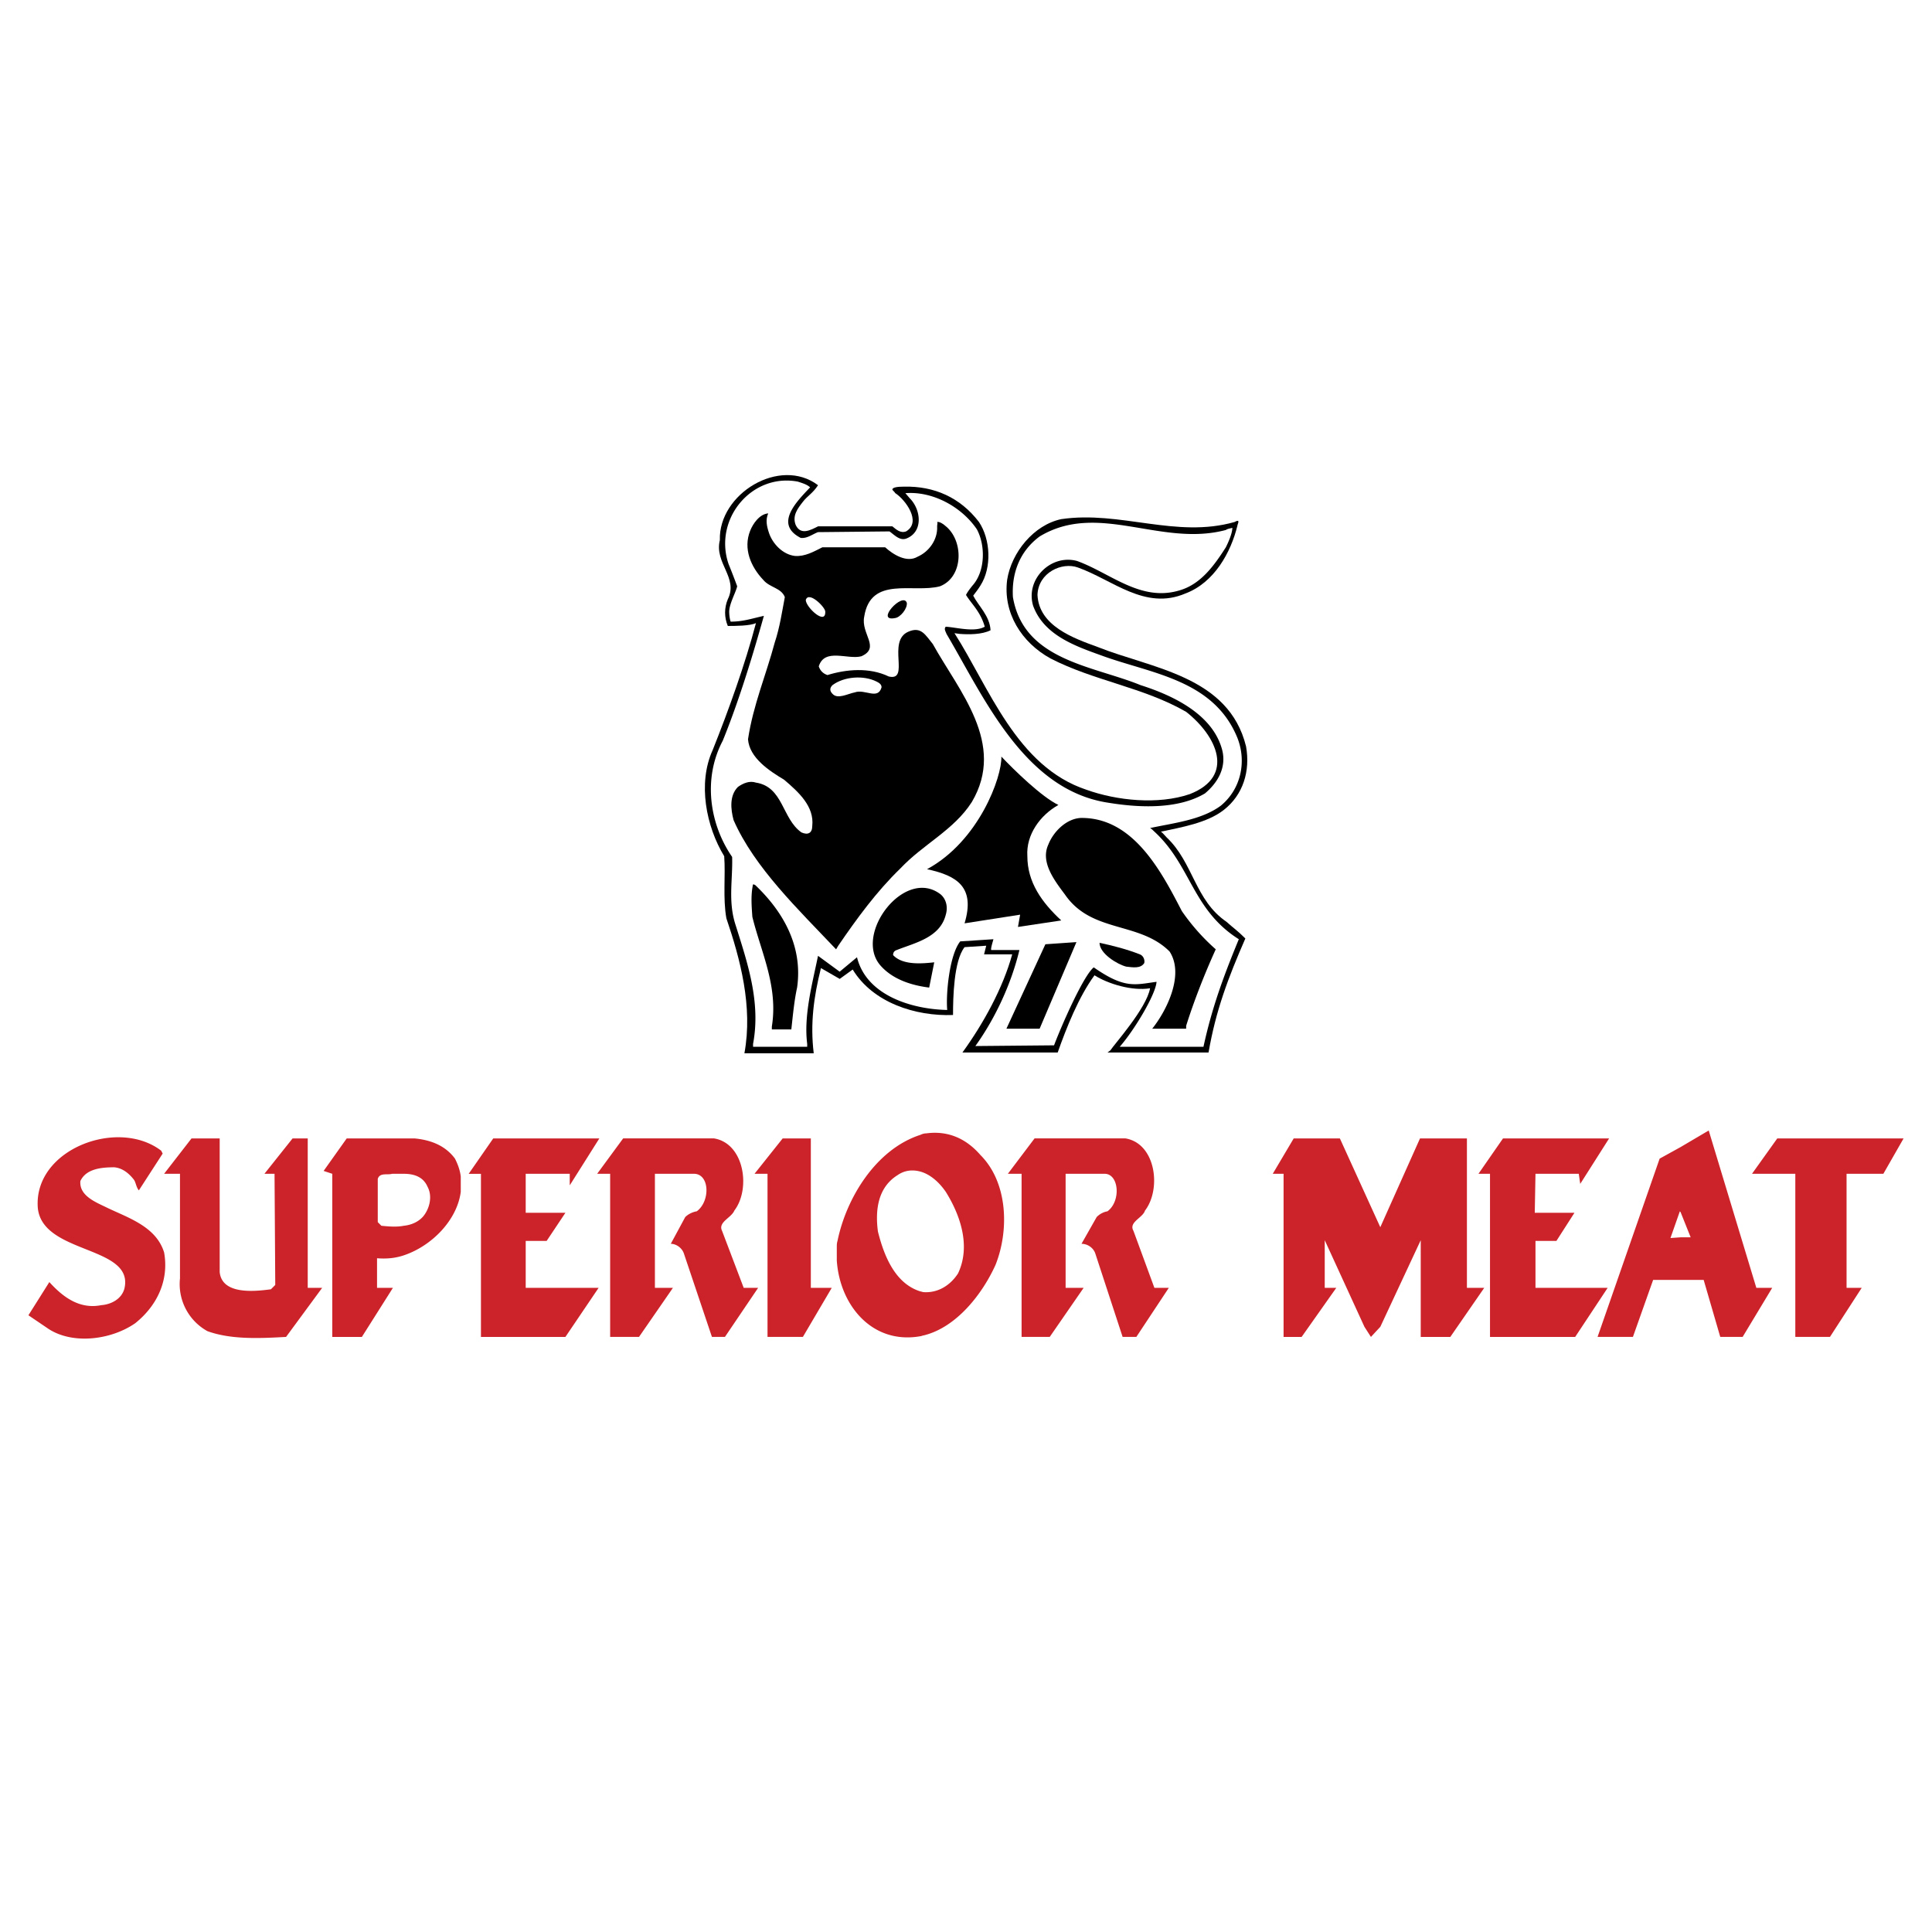
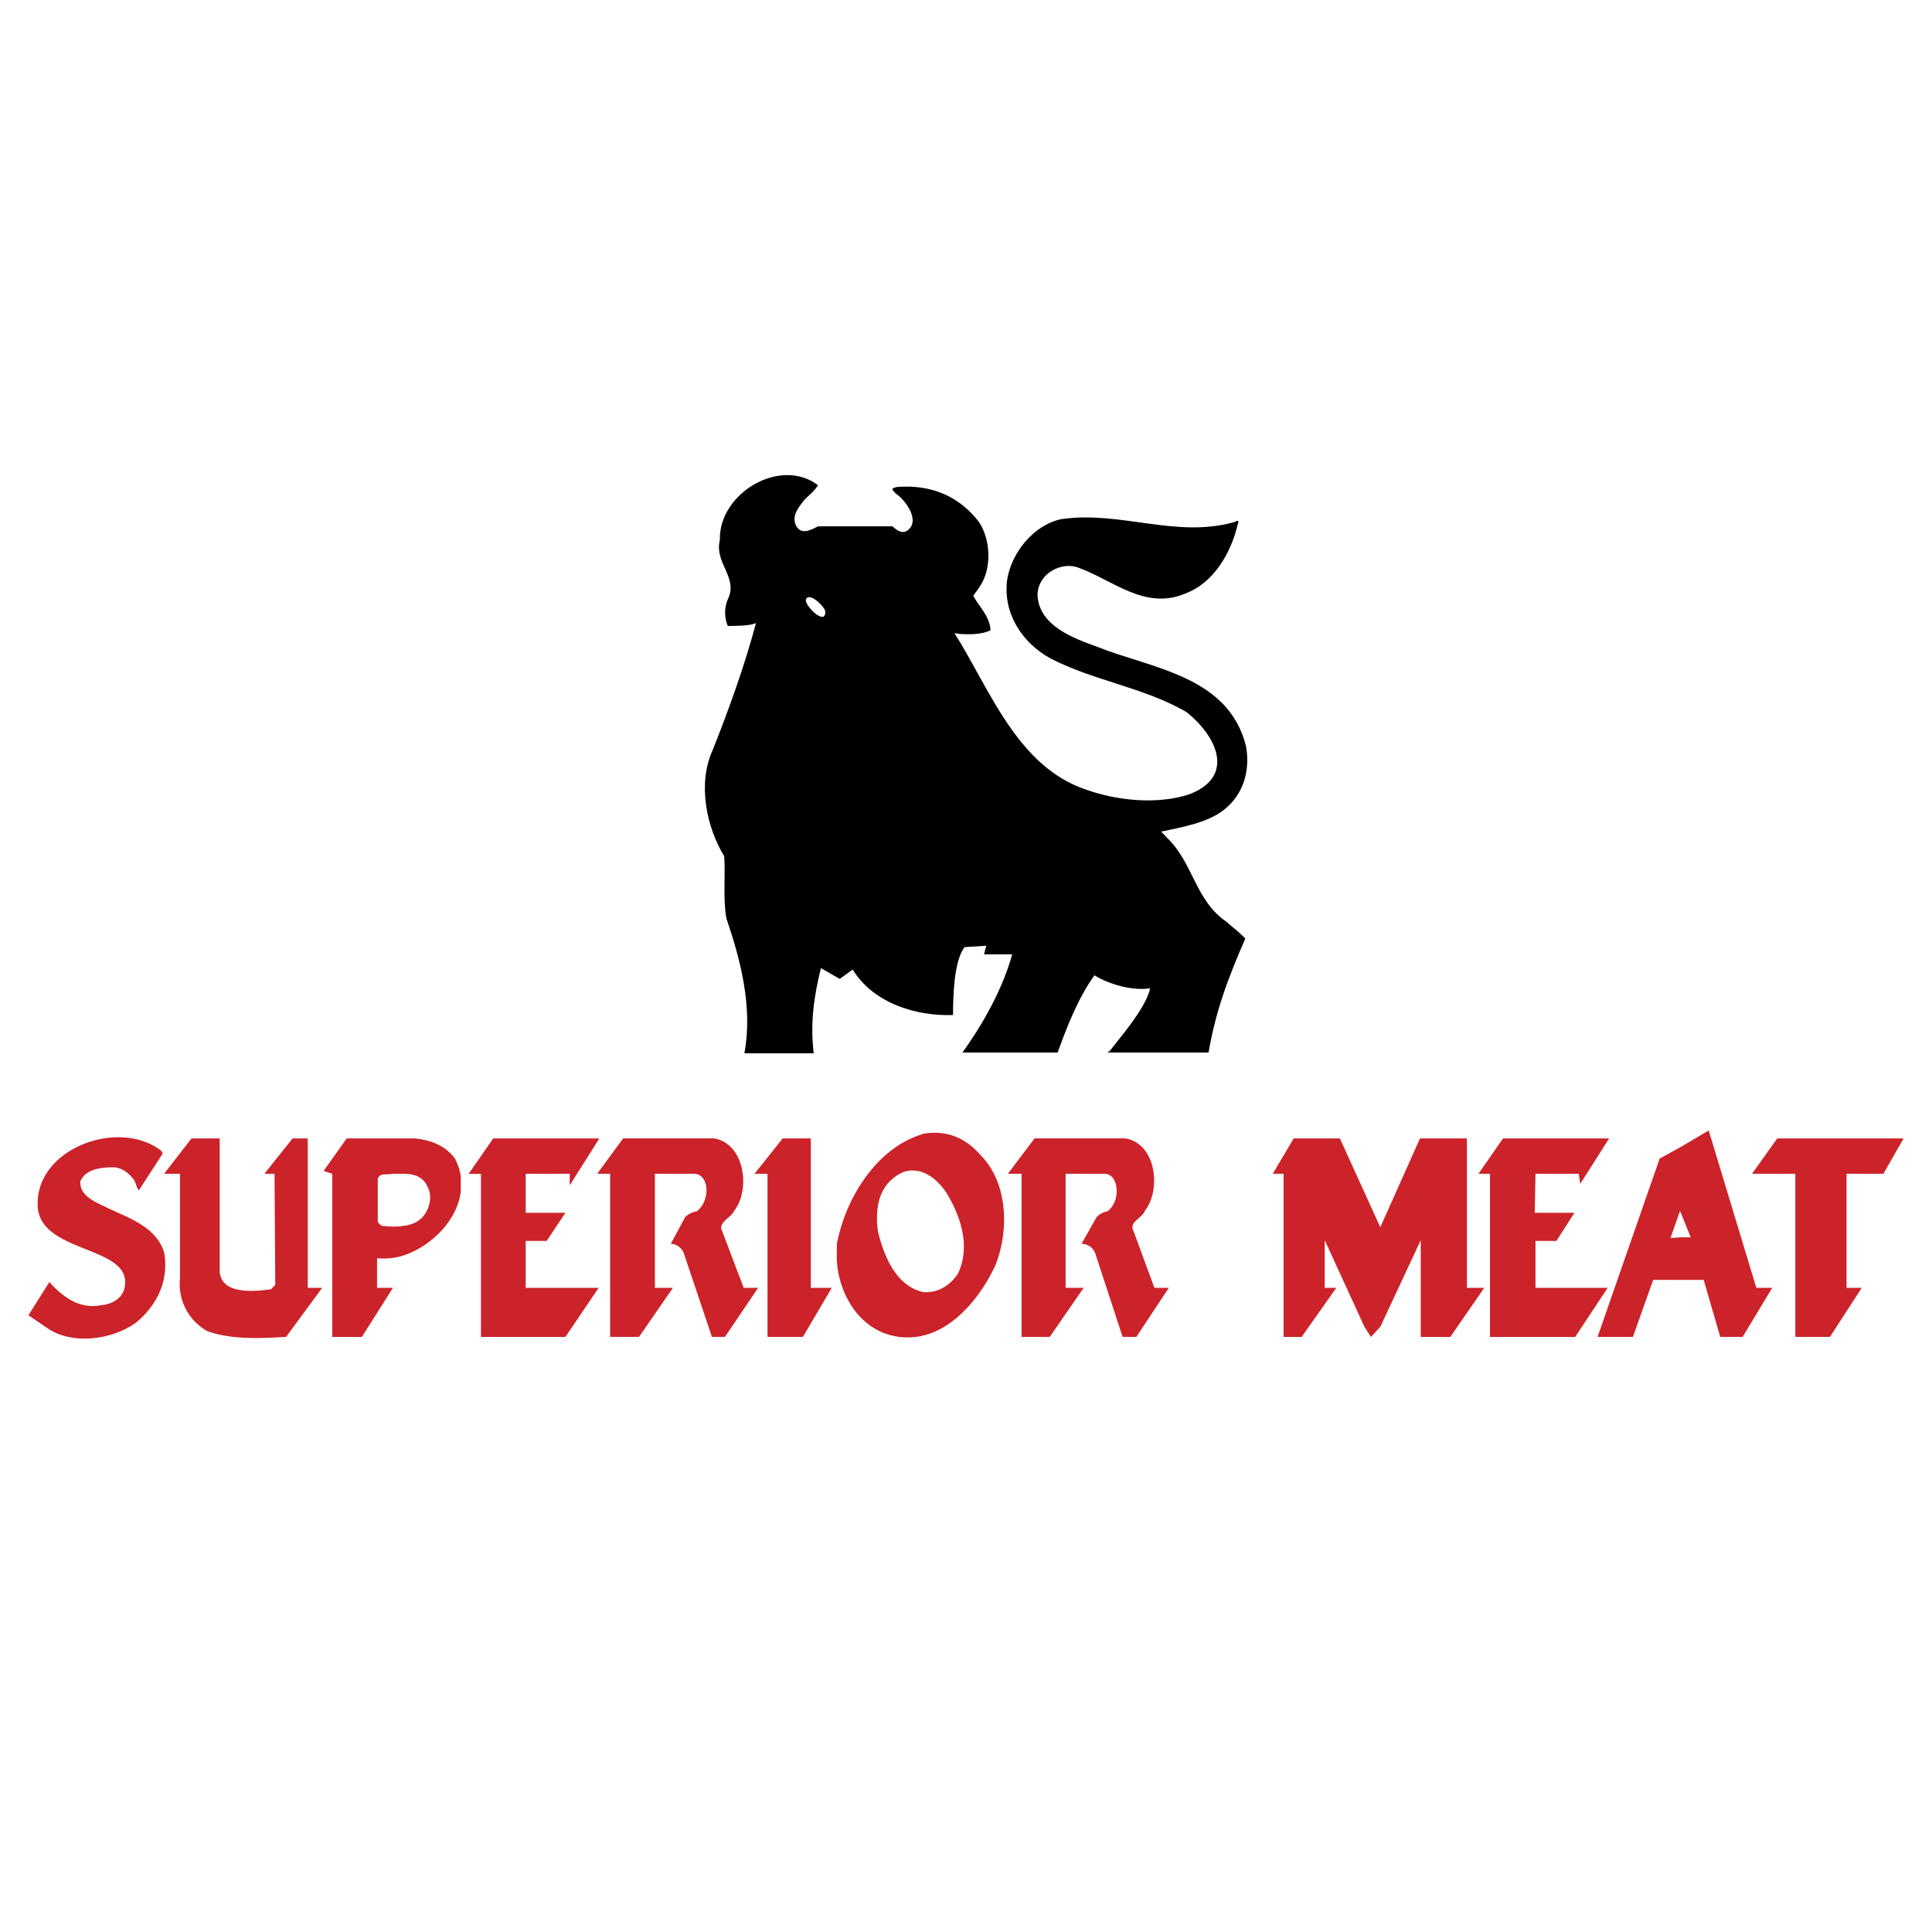
<svg xmlns="http://www.w3.org/2000/svg" width="2500" height="2500" viewBox="0 0 192.756 192.756">
  <g fill-rule="evenodd" clip-rule="evenodd">
    <path fill="#fff" d="M0 0h192.756v192.756H0V0z" />
    <path d="M80.104 50.066c-.504.648-1.081 1.368-.72 2.304.504 1.081 1.512.504 2.232.144h7.417c.36.288.792.72 1.368.504 1.584-.937-.072-3.169-1.08-3.817-.072-.144-.288-.288-.288-.36 0-.216.504-.288 1.152-.288 3.024-.072 5.617 1.08 7.489 3.528 1.152 1.729 1.297 4.537.145 6.337-.217.36-.504.721-.721 1.009.504 1.008 1.656 2.016 1.729 3.456-.863.432-2.16.432-3.096.36l-.504-.072c3.456 5.401 6.194 13.322 13.179 15.627 3.023 1.08 7.129 1.512 10.297.432 4.609-1.8 2.664-5.833-.359-8.209-4.248-2.449-9.217-3.097-13.539-5.329-2.879-1.584-4.752-4.537-4.32-7.849.432-2.737 2.664-5.473 5.4-6.049 5.906-.864 11.451 1.944 17.283.288.648-.36.289.216.289.36-.648 2.664-2.305 5.688-5.186 6.769-4.033 1.728-7.273-1.368-10.73-2.592-1.584-.576-3.959.504-4.031 2.736.143 3.097 3.6 4.32 5.977 5.185 5.4 2.161 13.105 2.881 14.834 9.938.432 2.448-.287 4.825-2.232 6.337-1.656 1.296-4.248 1.728-6.266 2.161.145.072.361.36.578.576 2.664 2.521 2.807 6.265 5.977 8.425.719.648 1.08.864 1.871 1.656-1.729 3.96-2.951 7.201-3.672 11.378h-10.082l.289-.217c.359-.576 3.6-4.176 3.959-6.193-1.799.289-4.176-.432-5.545-1.295-1.584 2.16-2.807 5.256-3.672 7.705h-9.505c2.087-2.881 4.033-6.41 4.968-9.794H98.18l.217-.864-2.161.144c-1.08 1.368-1.152 5.042-1.152 6.77-3.744.143-7.993-1.225-10.01-4.537l-1.296.936-1.872-1.08c-.72 2.881-1.08 5.545-.72 8.498H74.27c.864-4.682-.432-9.434-1.8-13.467-.36-2.017-.072-4.249-.216-6.193-1.8-2.953-2.664-7.273-1.152-10.586 1.584-3.96 3.24-8.569 4.32-12.674-.576.288-2.16.288-2.809.288-.36-.864-.36-1.8 0-2.665 1.081-2.161-1.368-3.601-.792-5.905-.144-4.609 5.977-8.354 9.794-5.473-.504.793-1.079 1.081-1.511 1.657z" />
-     <path d="M80.824 48.626c-1.369 1.44-3.601 3.672-.937 5.041.648.072 1.152-.36 1.729-.576l7.129-.072c.504.36 1.008.936 1.656.72 1.729-.648 1.512-2.88.36-4.032l-.432-.504c2.736-.216 5.617 1.369 7.13 3.601.863 1.584.863 4.177-.434 5.617-.288.36-.503.648-.647.937.577.936 1.44 1.656 1.872 3.168-1.008.576-2.808.072-3.888 0-.216.216 0 .504.072.72 3.744 6.337 7.777 15.626 16.203 16.851 3.096.504 6.912.648 9.578-.936 1.295-1.08 2.16-2.592 1.727-4.321-.936-3.601-4.969-5.473-8.137-6.481-4.752-1.944-11.666-2.448-12.746-8.786-.145-2.448.721-4.609 2.664-6.049 5.834-3.528 12.098 1.08 18.58-.648.215-.144.432-.144.648-.216 0 .576-.434 1.513-.648 1.944-1.152 1.8-2.449 3.601-4.465 4.249-3.961 1.296-6.986-1.656-10.369-2.881-2.594-.72-5.186 1.801-4.393 4.465 1.078 2.953 4.248 4.033 6.84 4.969 4.896 1.8 11.162 2.376 13.539 8.209.936 2.376.359 5.113-1.656 6.769-1.945 1.44-4.754 1.729-7.059 2.232.145.072.217.144.361.288 3.744 3.385 3.816 7.849 8.496 10.802-1.512 3.673-2.664 6.769-3.527 10.73h-8.354c1.512-1.729 3.6-5.258 3.672-6.48-2.16.287-3.168.719-6.264-1.441-1.01.793-3.17 5.689-3.961 7.777l-7.85.072c2.016-2.809 3.6-6.266 4.393-9.578h-2.809c-.072-.144.145-.792.217-1.08l-3.313.216c-1.081 1.369-1.44 5.256-1.296 6.842-3.529-.072-8.065-1.441-9.001-5.258l-1.729 1.439-2.16-1.583c-.576 2.808-1.44 5.976-1.08 8.785v.289h-5.401v-.289c.792-4.176-.576-8.137-1.728-11.809-.792-2.376-.288-4.537-.36-6.841-2.232-3.241-2.953-7.777-.937-11.594 1.584-3.889 2.953-8.353 4.104-12.458-1.296.288-2.088.576-3.312.576-.072-.144-.144-.648-.144-.864-.072-.792.648-2.016.792-2.665a73.436 73.436 0 0 0-.864-2.232c-1.512-4.464 2.305-9.073 6.913-8.209.434.143.938.287 1.226.575z" fill="#fff" />
    <path d="M76.719 53.163c.36 1.081 1.368 2.161 2.592 2.305 1.008.072 1.873-.432 2.737-.864h6.265c.792.72 2.161 1.584 3.241.937 1.152-.504 2.016-1.729 1.944-3.025 0-.216.072-.288 0-.432.216-.072.648.216.792.36 1.873 1.44 1.873 5.113-.504 6.049-2.665.72-6.913-1.08-7.562 3.024-.36 1.729 1.656 3.097-.288 3.961-1.368.36-3.672-.864-4.248 1.008.144.432.432.72.864.864 1.873-.576 4.176-.792 6.121.144 2.16.504-.216-3.528 1.944-4.465 1.296-.576 1.728.36 2.448 1.225 2.592 4.68 7.345 9.938 3.889 15.771-1.801 2.809-4.825 4.176-7.13 6.625-2.376 2.304-4.32 4.969-6.192 7.705l-.216.36c-3.745-3.96-8.137-8.137-10.226-12.89-.289-1.08-.432-2.448.432-3.312.504-.36 1.152-.648 1.8-.432 2.736.432 2.593 3.601 4.537 4.969.648.288 1.08.072 1.08-.648.216-1.944-1.368-3.385-2.809-4.609-1.44-.864-3.456-2.161-3.601-4.033.504-3.385 1.8-6.409 2.665-9.649.504-1.513.72-3.024 1.008-4.537-.36-.936-1.512-.936-2.161-1.728-1.224-1.296-2.016-3.097-1.296-4.897.288-.72.936-1.656 1.8-1.729-.286.647-.142 1.295.074 1.943z" />
    <path d="M80.392 59.86c.288-.936 1.944.72 1.944 1.152.072 1.441-1.944-.432-1.944-1.152z" fill="#fff" />
    <path d="M89.321 61.66c-2.088.432.792-2.665 1.152-1.512.072.576-.648 1.44-1.152 1.512z" />
-     <path d="M87.953 68.573c-.36 1.296-1.656.144-2.664.504-.721.144-1.729.72-2.233.144-.288-.289-.288-.577 0-.864 1.152-.864 3.097-1.008 4.393-.36.288.144.504.289.504.576z" fill="#fff" />
    <path d="M105.596 80.311c-1.801 1.009-3.24 2.953-3.096 5.113 0 2.592 1.439 4.608 3.383 6.409l-4.32.648.217-1.224-5.545.864c1.081-3.601-.72-4.753-3.744-5.401 5.184-2.809 7.489-9.218 7.417-11.234 1.295 1.369 4.031 4.033 5.688 4.825z" />
-     <path d="M121.295 94.713c-1.08 2.376-2.162 5.113-2.953 7.634v.287h-3.385c1.441-1.801 3.24-5.4 1.729-7.705-3.025-3.025-7.777-1.801-10.441-5.689-1.08-1.44-2.449-3.241-1.656-4.969.504-1.296 1.801-2.592 3.24-2.664 5.256-.072 8.064 5.4 10.082 9.289a20.95 20.95 0 0 0 3.384 3.817zM79.527 98.531c-.288 1.295-.432 2.879-.576 4.176h-1.944v-.287c.648-4.033-1.08-7.418-1.944-10.947-.072-1.008-.144-1.944 0-2.88.072-.36 0-.432.288-.288 2.88 2.736 4.753 6.193 4.176 10.226zM93.858 89.241c.576.504.72 1.296.504 2.017-.576 2.304-3.097 2.808-4.897 3.528-.216.072-.36.216-.36.504.936 1.008 2.808.864 4.104.72l-.504 2.521c-1.729-.217-3.601-.793-4.825-2.162-2.808-3.095 2.377-9.937 5.978-7.128zM103.723 102.635h-3.313l3.889-8.426 3.097-.215-3.673 8.641z" />
    <path d="M113.732 95.218c.361.144.504.576.432.864-.359.576-1.15.432-1.799.359-.865-.215-2.664-1.295-2.664-2.376 1.367.289 2.737.648 4.031 1.153z" />
    <path d="M21.918 126.902c.216 2.305 3.528 1.945 5.113 1.729l.432-.432-.072-11.09h-1.008l2.808-3.529h1.512v14.908h1.44l-3.601 4.896c-2.592.143-5.473.287-7.849-.576a5.362 5.362 0 0 1-2.736-5.258v-10.441h-1.584l2.736-3.529h2.809v13.322zm153.312 1.586h1.584l-2.951 4.896h-2.232l-1.656-5.689h-5.041l-2.018 5.689h-3.527l6.193-17.787 2.088-1.152 2.809-1.656 4.751 15.699zm-7.56-5.041h1.008l-1.008-2.521-.072-.072-.936 2.664 1.008-.071zm-69.852-8.211c2.736 2.736 2.881 7.49 1.512 10.947-1.295 2.879-3.888 6.264-7.201 7.057-.072 0-.216.072-.288.072-4.825.863-8.065-3.098-8.354-7.562v-1.295c0-.217 0-.432.072-.648.864-4.248 3.816-9.146 8.281-10.586.144-.072.36-.145.576-.145 2.162-.287 3.962.504 5.402 2.16zm-5.977 13.612c.072 0 .216.072.36.072 1.368.072 2.592-.648 3.384-1.873 1.296-2.736.216-5.832-1.224-8.137-.648-.938-1.512-1.729-2.521-2.018-.792-.215-1.584-.143-2.305.361-1.944 1.225-2.232 3.457-1.944 5.617.577 2.304 1.658 5.185 4.25 5.978zm96.063-11.739h-3.672v11.379h1.512l-3.168 4.896h-3.457v-16.275h-4.32l2.521-3.529h12.602l-2.018 3.529zM80.896 128.488h2.088l-2.88 4.896h-3.529v-16.275h-1.296l2.808-3.529h2.809v14.908zm56.817-6.05l3.961-8.857h4.68v14.908h1.729l-3.385 4.896h-2.951v-9.65l-4.033 8.641-.936 1.01-.648-1.01-3.961-8.641v4.754h1.152l-3.457 4.896h-1.801V117.11h-1.08l2.09-3.529h4.607l4.033 8.857zm-121.484-7.344l-2.376 3.672c-.288-.359-.288-.793-.504-1.08-.504-.648-1.152-1.152-1.944-1.225-1.296 0-2.809.145-3.385 1.369-.144 1.512 1.656 2.16 2.665 2.664 2.088 1.008 4.896 1.873 5.689 4.465.504 2.809-.72 5.328-2.88 7.057-2.376 1.656-6.193 2.16-8.642.576l-2.017-1.367 2.088-3.312c1.369 1.512 3.025 2.736 5.185 2.303.937-.07 2.016-.576 2.305-1.656 1.008-4.32-8.209-3.385-8.642-8.064-.432-5.834 7.993-9.002 12.314-5.689l.144.287zm40.614 3.168v-1.152H52.45v3.889h3.961l-1.873 2.809H52.45v4.682h7.273l-3.312 4.896h-8.426v-16.275h-1.224l2.449-3.529h10.586l-2.953 4.68zm100.817-.145l-.145-1.008h-4.32l-.072 3.889h3.961l-1.801 2.809h-2.088v4.682h7.201l-3.24 4.896h-8.498V117.11h-1.152l2.449-3.529h10.586l-2.881 4.536zm-86.414-4.537c3.024.506 3.673 5.041 2.017 7.201-.288.721-1.656 1.152-1.224 2.018l2.16 5.689h1.44l-3.312 4.896H71.03l-2.809-8.354c-.216-.576-.792-.936-1.296-.936l1.44-2.666c.288-.287.72-.504 1.152-.576 1.368-1.008 1.296-3.744-.288-3.744H65.34v11.379h1.8l-3.385 4.896h-2.88v-16.275H59.58l2.592-3.529h9.074v.001zm41.047 0c3.023.506 3.6 5.041 1.943 7.201-.215.721-1.656 1.152-1.152 2.018l2.09 5.689h1.439l-3.24 4.896h-1.369l-2.736-8.354c-.215-.576-.791-.936-1.367-.936l1.512-2.666a1.99 1.99 0 0 1 1.08-.576c1.369-1.008 1.152-3.744-.287-3.744h-3.889v11.379h1.799l-3.383 4.896h-2.809v-16.275h-1.369l2.664-3.529h9.074v.001zm-66.899 2.018c.288.576.504 1.152.576 1.801v1.512c-.36 2.809-2.88 5.4-5.689 6.336-.864.289-1.728.361-2.664.289v2.953h1.584l-3.097 4.896h-2.952V117.11l-.864-.287 2.304-3.242h6.769c1.513.144 3.024.648 4.033 2.017zm-5.113 6.697c.72-.072 1.44-.361 1.944-.938.648-.791.936-2.016.432-2.951-.432-1.008-1.368-1.297-2.376-1.297h-1.152c-.504.145-1.224-.145-1.44.504v4.32l.36.361c.72.073 1.512.144 2.232.001z" fill="#cc2229" />
  </g>
</svg>